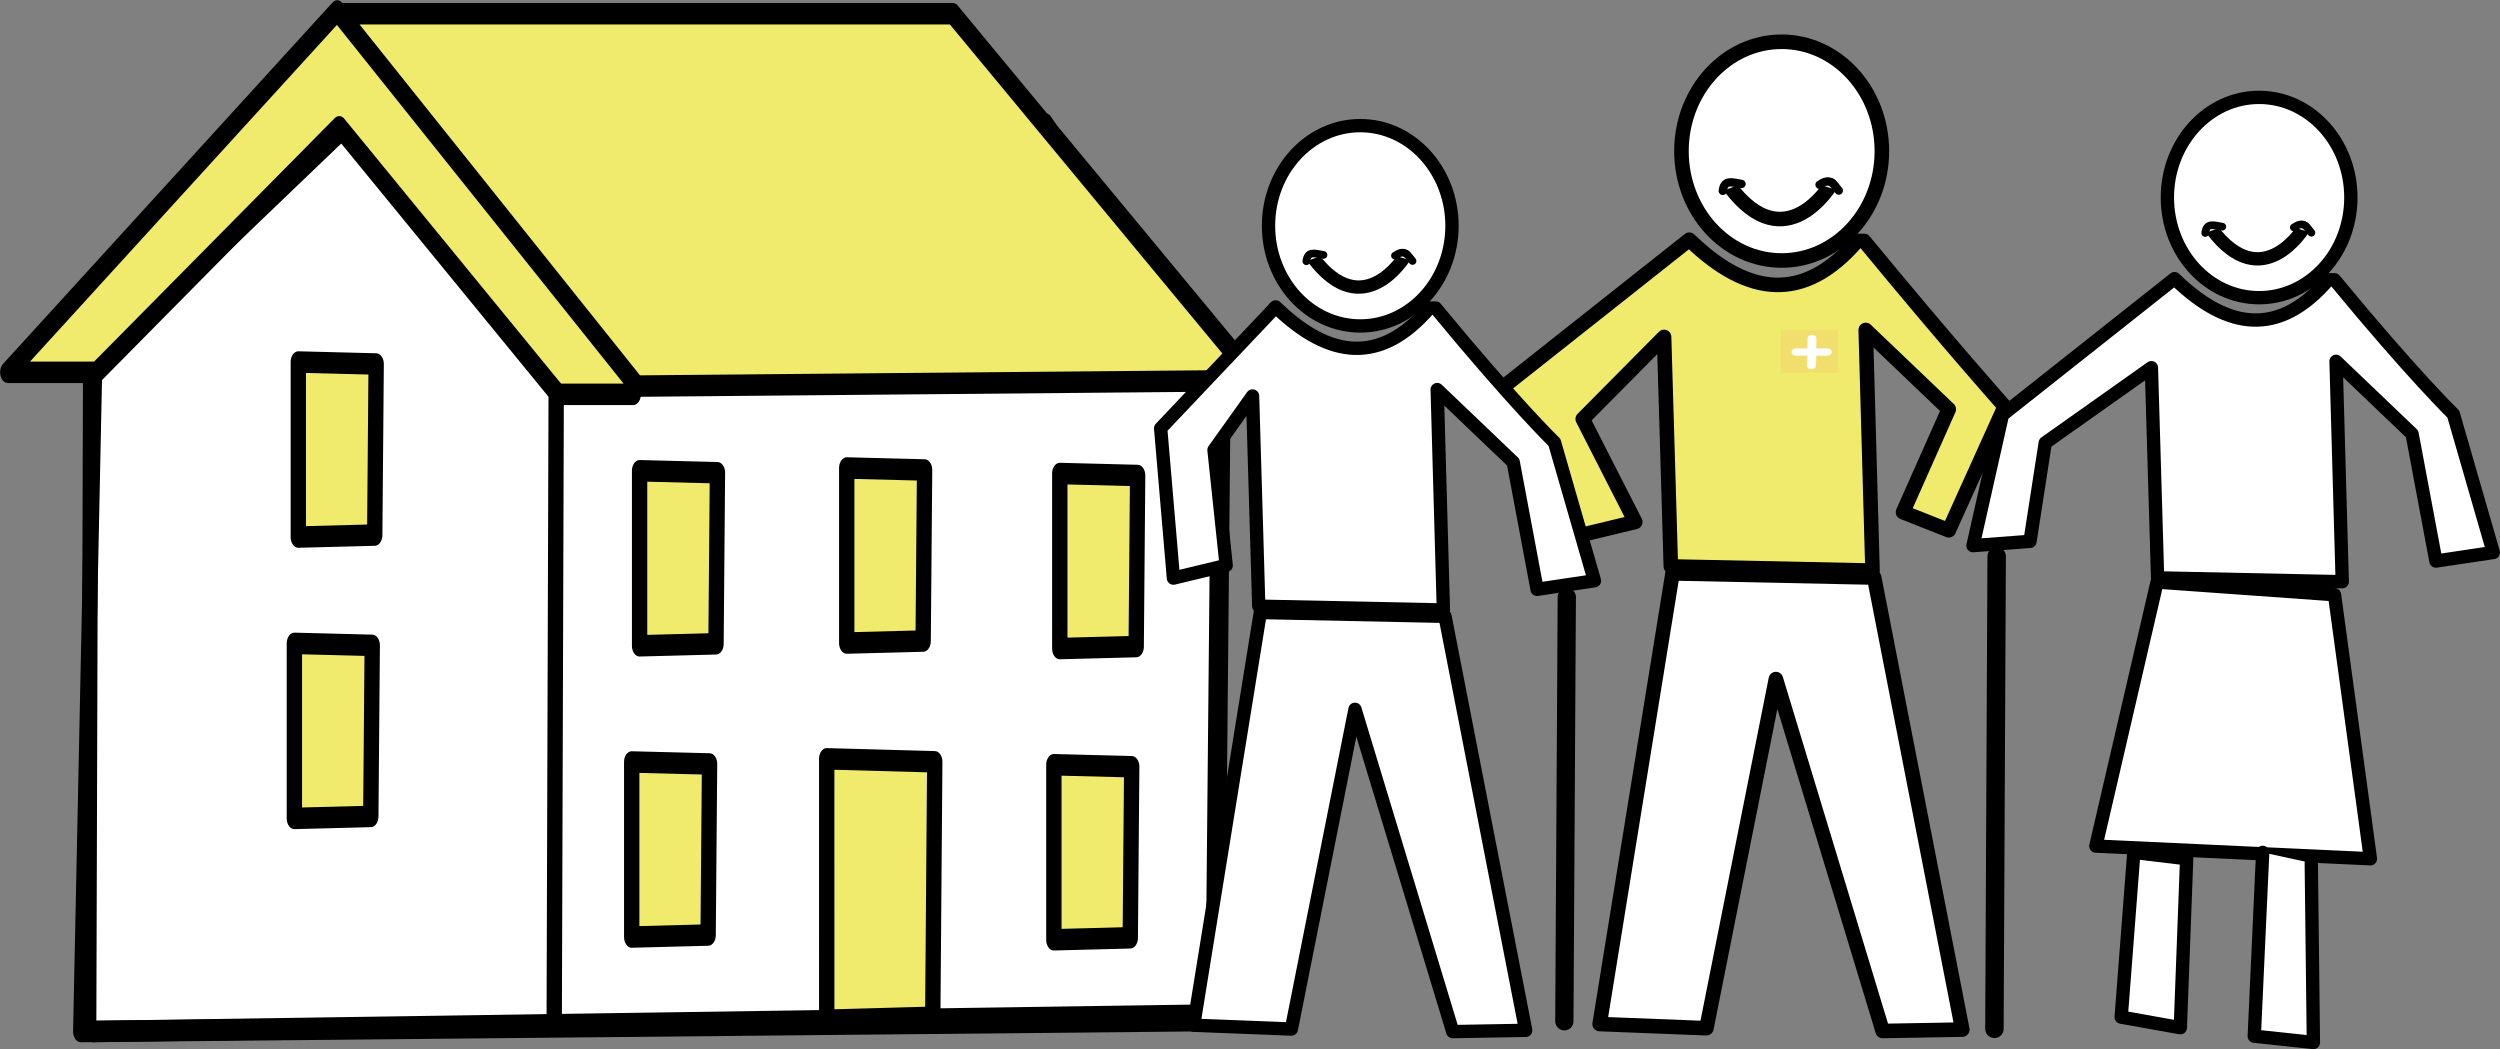
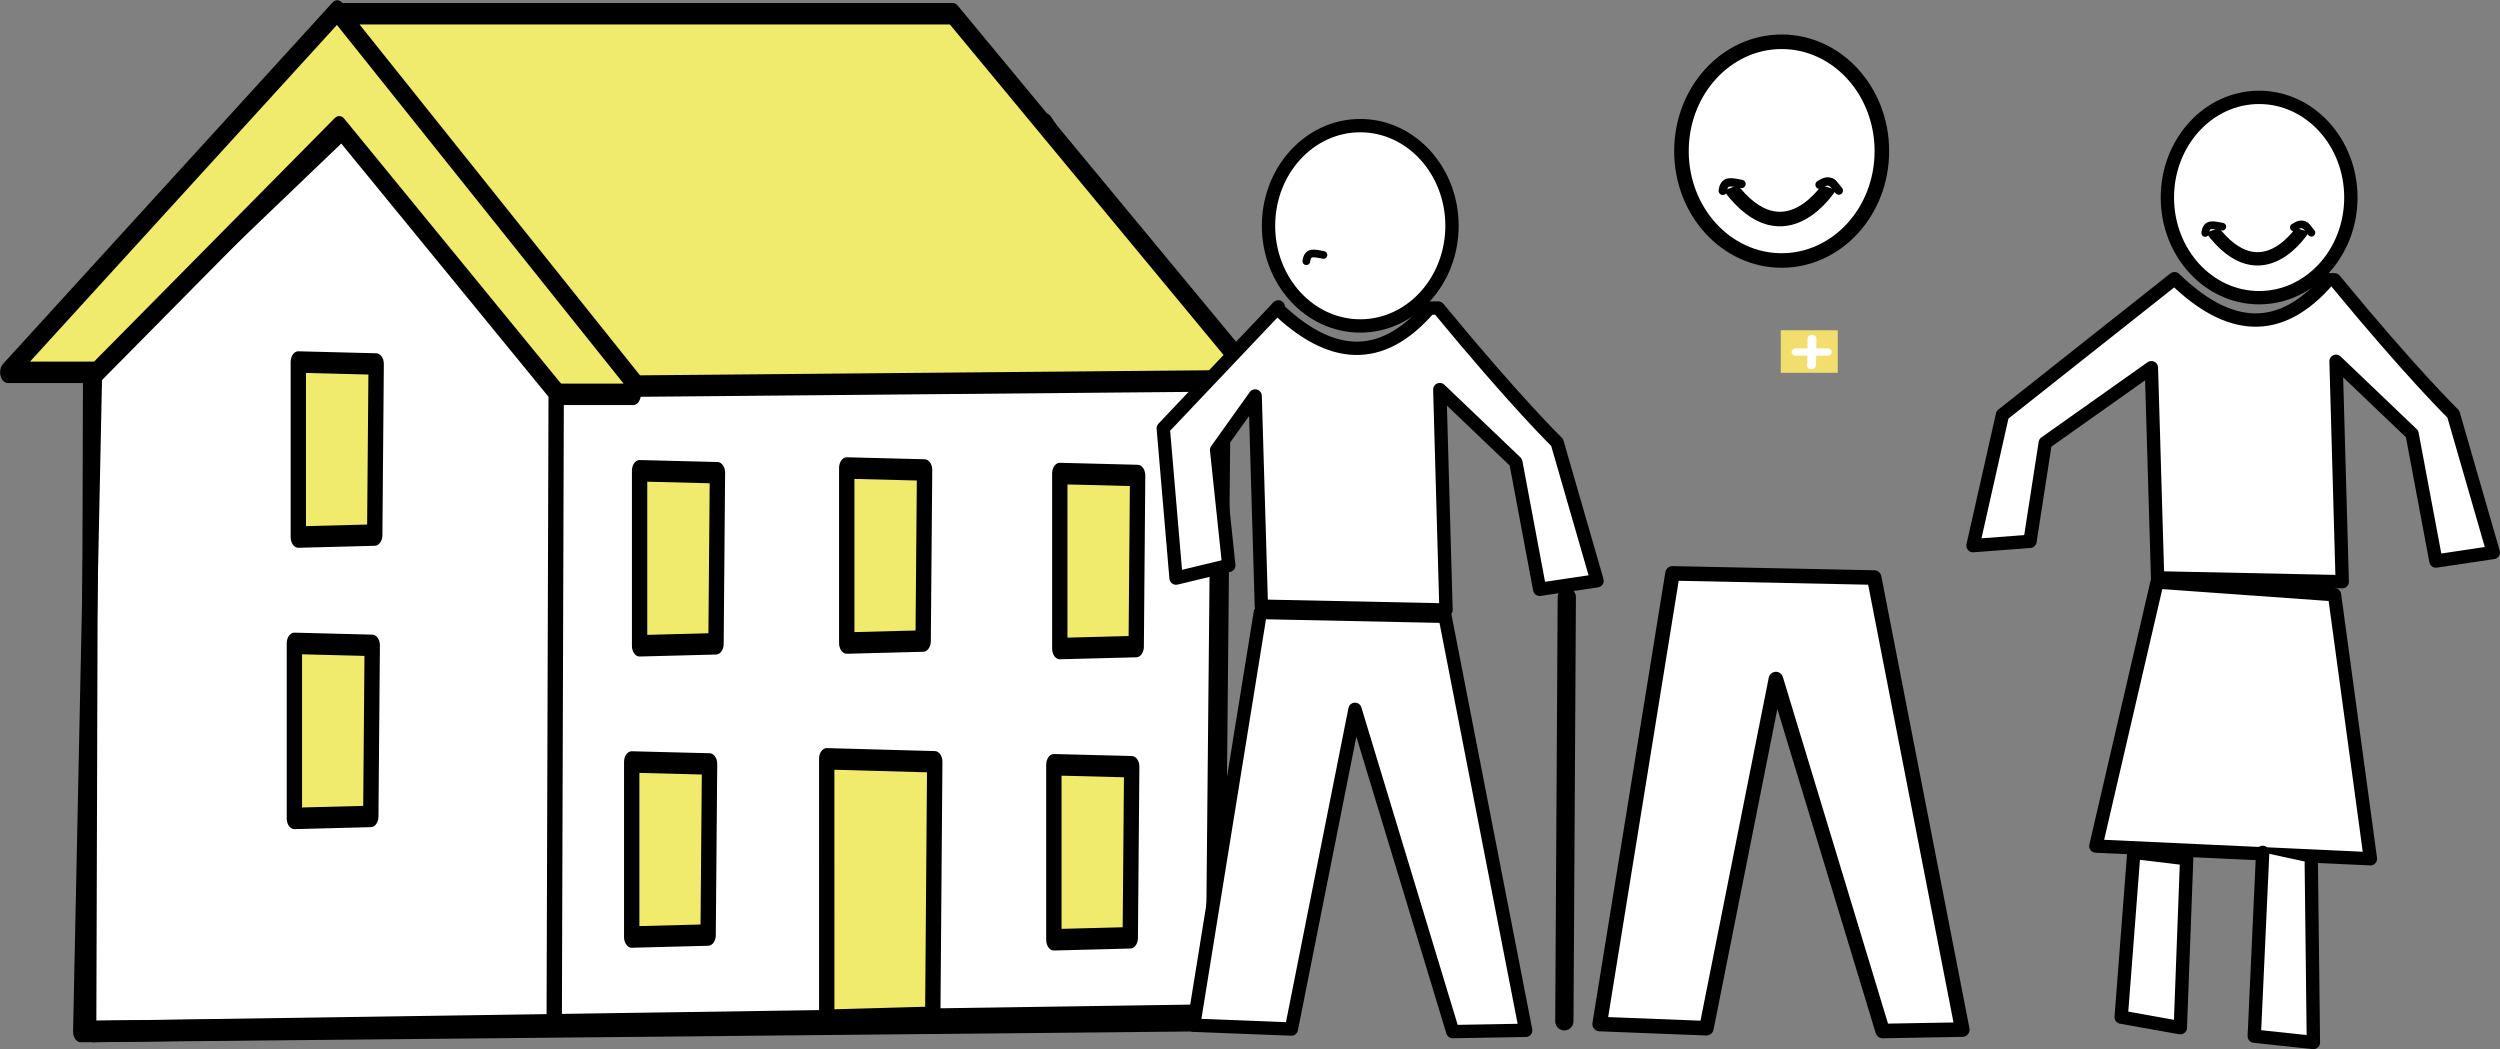
<svg xmlns="http://www.w3.org/2000/svg" xmlns:ns1="http://www.inkscape.org/namespaces/inkscape" xmlns:ns2="http://sodipodi.sourceforge.net/DTD/sodipodi-0.dtd" width="121.753mm" height="51.094mm" viewBox="0 0 121.753 51.094" id="svg1653">
  <rect x="0" y="0" width="121.753" height="51.094" fill="#808080" stroke="none" />
  <defs id="defs1650" />
  <g ns1:label="Calque 1" ns1:groupmode="layer" id="layer1" transform="translate(-77.847,-124.083)">
    <g id="g12165" transform="matrix(0.934,0,0,1.306,44.026,-41.556)">
      <path style="font-variation-settings:'wght' 700;fill:#ffffff;fill-opacity:1;stroke:#000000;stroke-width:0.8;stroke-linecap:round;stroke-linejoin:round;stroke-dasharray:none;stroke-opacity:1" d="m 41.144,140.507 13.063,-8.949 36.515,-0.103 9.257,10.08 -0.309,23.349 -59.248,0.411 z" id="path12159" />
      <g id="g11827" style="fill:#f1eb6d;fill-opacity:1">
        <path id="path11669-3" style="font-variation-settings:'wght' 700;fill:#f1eb6d;fill-opacity:1;stroke:#000000;stroke-width:0.8;stroke-linecap:round;stroke-linejoin:round;stroke-dasharray:none;stroke-opacity:1" d="m 51.561,150.821 4.059,0.074 -0.075,6.379 -3.984,0.074 z m 39.91,-6.334 4.059,0.074 -0.075,6.379 -3.984,0.074 z m -11.109,-0.206 4.059,0.074 -0.075,6.379 -3.984,0.074 z m 10.8,11.066 4.059,0.074 -0.075,6.379 -3.984,0.074 z m -11.844,-0.221 5.633,0.111 -0.104,9.526 -5.528,0.111 z m -10.168,0.118 4.059,0.074 -0.075,6.379 -3.984,0.074 z m 0.411,-10.86 4.059,0.074 -0.075,6.379 -3.984,0.074 z m -17.795,-4.055 4.059,0.074 -0.075,6.379 -3.984,0.074 z m 47.7,24.35 -58.425,0.617 m 58.733,-23.966 -0.309,23.041 m -34.253,-22.938 -0.103,23.555 m -24.172,-24.069 -0.103,24.275 m 13.063,-37.853 H 53.693 85.888 l 15.841,13.68 -32.298,0.206 -15.635,-13.989 -17.178,13.475 h 4.629 l 12.652,-9.155 11.418,9.977 h 3.909 v 0" />
      </g>
    </g>
    <g id="g10895">
      <ellipse style="font-variation-settings:'wght' 700;fill:#ffffff;fill-opacity:1;stroke:#000000;stroke-width:0.709;stroke-linecap:round;stroke-linejoin:round;stroke-dasharray:none;stroke-opacity:1" id="path1774" cx="164.616" cy="131.443" rx="4.88" ry="5.326" ns1:export-filename="path1774.svg" ns1:export-xdpi="66.723366" ns1:export-ydpi="66.723366" />
-       <path id="path5510" style="font-variation-settings:'wght' 700;fill:#f1eb6d;fill-opacity:1;stroke:#000000;stroke-width:0.709;stroke-linecap:round;stroke-linejoin:round;stroke-dasharray:none;stroke-opacity:1" d="m 168.293,135.818 c -2.596,3.017 -5.312,2.686 -8.111,0 h -0.138 l 0.075,-0.061 -9.153,7.242 3.714,7.18 2.806,-0.677 -2.558,-5.013 3.961,-3.997 0.33,11.177 9.821,0.203 -0.33,-11.719 4.044,3.861 -2.228,5.013 2.228,0.881 2.724,-6.029 c 0,0 -2.724,-3.048 -6.85,-8.061 z" />
      <path id="path3972" style="font-variation-settings:'wght' 700;fill:#ffffff;fill-opacity:1;stroke:#000000;stroke-width:0.709;stroke-linecap:round;stroke-linejoin:round;stroke-dasharray:none;stroke-opacity:1" d="m 159.301,152.008 -3.549,21.947 5.199,0.203 3.384,-17.003 5.199,17.138 3.879,-0.068 -4.292,-22.015 z" />
      <path style="font-variation-settings:'wght' 700;fill:#ffffff;fill-opacity:1;stroke:#000000;stroke-width:0.709;stroke-linecap:round;stroke-linejoin:round;stroke-dasharray:none;stroke-opacity:1" d="m 162.096,133.181 c 2.68,3.57 4.886,-0.062 4.891,-0.069" id="path7756" ns2:nodetypes="cc" />
      <path style="font-variation-settings:'wght' 700;fill:#ffffff;fill-opacity:1;stroke:#000000;stroke-width:0.408;stroke-linecap:round;stroke-linejoin:round;stroke-dasharray:none;stroke-opacity:1" d="m 161.749,133.376 c 0.071,-0.538 0.399,-0.429 0.911,-0.334 v 0" id="path7758" ns2:nodetypes="ccc" />
      <path style="font-variation-settings:'wght' 700;fill:#ffffff;fill-opacity:1;stroke:#000000;stroke-width:0.408;stroke-linecap:round;stroke-linejoin:round;stroke-dasharray:none;stroke-opacity:1" d="m 166.462,133.08 c 0.51,-0.344 0.651,-0.077 0.936,0.284 v 0" id="path7758-4" ns2:nodetypes="ccc" />
      <rect style="font-variation-settings:'wght' 700;fill:#f1de6d;fill-opacity:1;stroke:#fff752;stroke-width:0;stroke-linecap:round;stroke-linejoin:round;stroke-dasharray:none;stroke-opacity:1" id="rect7834" width="2.775" height="2.071" x="164.573" y="140.168" />
      <g id="g8045" transform="matrix(0.217,0,0,0.178,139.11,113.99)">
        <path style="font-variation-settings:'wght' 700;fill:#ffffff;fill-opacity:1;stroke:#ffffff;stroke-width:1.985;stroke-linecap:round;stroke-linejoin:round;stroke-dasharray:none;stroke-opacity:1" d="m 124.343,149.305 c 0,6.941 -0.126,7.419 -0.126,7.419" id="path6296" />
        <path style="font-variation-settings:'wght' 700;fill:#ffffff;fill-opacity:1;stroke:#ffffff;stroke-width:1.985;stroke-linecap:round;stroke-linejoin:round;stroke-dasharray:none;stroke-opacity:1" d="m 127.809,153.015 c -6.679,0 -7.057,0 -7.057,0" id="path6298" />
      </g>
    </g>
    <g id="g10459" style="fill:#ffffff;fill-opacity:1" transform="translate(7.408)">
      <ellipse style="font-variation-settings:'wght' 700;fill:#ffffff;fill-opacity:1;stroke:#000000;stroke-width:0.649;stroke-linecap:round;stroke-linejoin:round;stroke-dasharray:none;stroke-opacity:1" id="path1774-3" cx="136.685" cy="135.079" rx="4.468" ry="4.878" />
-       <path id="path5510-1" style="font-variation-settings:'wght' 700;fill:#ffffff;fill-opacity:1;stroke:#000000;stroke-width:0.649;stroke-linecap:round;stroke-linejoin:round;stroke-dasharray:none;stroke-opacity:1" d="m 140.052,139.086 c -2.377,2.763 -4.864,2.46 -7.426,0 h -0.127 l 0.068,-0.056 -5.603,5.912 0.623,7.296 2.569,-0.62 -0.594,-5.619 1.878,-2.632 0.302,10.236 8.992,0.186 -0.302,-10.733 3.703,3.536 1.162,6.192 2.794,-0.418 -1.946,-6.737 c 0,0 -2.01,-1.953 -5.788,-6.544 z" ns2:nodetypes="cccccccccccccccccc" />
+       <path id="path5510-1" style="font-variation-settings:'wght' 700;fill:#ffffff;fill-opacity:1;stroke:#000000;stroke-width:0.649;stroke-linecap:round;stroke-linejoin:round;stroke-dasharray:none;stroke-opacity:1" d="m 140.052,139.086 c -2.377,2.763 -4.864,2.46 -7.426,0 l 0.068,-0.056 -5.603,5.912 0.623,7.296 2.569,-0.62 -0.594,-5.619 1.878,-2.632 0.302,10.236 8.992,0.186 -0.302,-10.733 3.703,3.536 1.162,6.192 2.794,-0.418 -1.946,-6.737 c 0,0 -2.01,-1.953 -5.788,-6.544 z" ns2:nodetypes="cccccccccccccccccc" />
      <path id="path3972-1" style="font-variation-settings:'wght' 700;fill:#ffffff;fill-opacity:1;stroke:#000000;stroke-width:0.649;stroke-linecap:round;stroke-linejoin:round;stroke-dasharray:none;stroke-opacity:1" d="m 131.819,153.913 -3.249,20.1 4.761,0.186 3.098,-15.572 4.761,15.696 3.552,-0.062 -3.929,-20.162 z" />
-       <path style="font-variation-settings:'wght' 700;fill:#ffffff;fill-opacity:1;stroke:#000000;stroke-width:0.649;stroke-linecap:round;stroke-linejoin:round;stroke-dasharray:none;stroke-opacity:1" d="m 134.378,136.626 c 2.454,3.27 4.474,-0.057 4.478,-0.063" id="path7756-3" ns2:nodetypes="cc" />
      <path style="font-variation-settings:'wght' 700;fill:#ffffff;fill-opacity:1;stroke:#000000;stroke-width:0.374;stroke-linecap:round;stroke-linejoin:round;stroke-dasharray:none;stroke-opacity:1" d="m 134.06,136.805 c 0.065,-0.493 0.366,-0.393 0.834,-0.306 v 0" id="path7758-41" ns2:nodetypes="ccc" />
-       <path style="font-variation-settings:'wght' 700;fill:#ffffff;fill-opacity:1;stroke:#000000;stroke-width:0.374;stroke-linecap:round;stroke-linejoin:round;stroke-dasharray:none;stroke-opacity:1" d="m 138.375,136.534 c 0.467,-0.315 0.596,-0.071 0.857,0.26 v 0" id="path7758-4-5" ns2:nodetypes="ccc" />
      <path style="font-variation-settings:'wght' 700;fill:#ffffff;fill-opacity:1;stroke:#000000;stroke-width:0.889;stroke-linecap:round;stroke-linejoin:round;stroke-dasharray:none;stroke-opacity:1" d="m 146.744,153.165 c -0.119,20.514 -0.119,20.655 -0.119,20.655" id="path9719" />
    </g>
    <g id="g10438" transform="translate(-3.175,-0.524)" style="fill:#ffffff;fill-opacity:1">
      <ellipse style="font-variation-settings:'wght' 700;fill:#ffffff;fill-opacity:1;stroke:#000000;stroke-width:0.649;stroke-linecap:round;stroke-linejoin:round;stroke-dasharray:none;stroke-opacity:1" id="path1774-3-6" cx="191.044" cy="134.227" rx="4.468" ry="4.878" />
      <path id="path5510-1-0" style="font-variation-settings:'wght' 700;fill:#ffffff;fill-opacity:1;stroke:#000000;stroke-width:0.649;stroke-linecap:round;stroke-linejoin:round;stroke-dasharray:none;stroke-opacity:1" d="m 194.41,138.234 c -2.377,2.763 -4.864,2.46 -7.426,0 h -0.127 l 0.068,-0.056 -8.381,6.632 -1.434,6.37 2.775,-0.209 0.743,-4.797 5.17,-3.66 0.302,10.236 8.992,0.186 -0.302,-10.733 3.703,3.536 1.162,6.192 2.794,-0.418 -1.946,-6.737 c 0,0 -2.01,-1.953 -5.788,-6.544 z" ns2:nodetypes="cccccccccccccccccc" />
      <path style="font-variation-settings:'wght' 700;fill:#ffffff;fill-opacity:1;stroke:#000000;stroke-width:0.649;stroke-linecap:round;stroke-linejoin:round;stroke-dasharray:none;stroke-opacity:1" d="m 188.737,135.775 c 2.454,3.27 4.474,-0.057 4.478,-0.063" id="path7756-3-6" ns2:nodetypes="cc" />
      <path style="font-variation-settings:'wght' 700;fill:#ffffff;fill-opacity:1;stroke:#000000;stroke-width:0.374;stroke-linecap:round;stroke-linejoin:round;stroke-dasharray:none;stroke-opacity:1" d="m 188.418,135.953 c 0.065,-0.493 0.366,-0.393 0.834,-0.306 v 0" id="path7758-41-8" ns2:nodetypes="ccc" />
      <path style="font-variation-settings:'wght' 700;fill:#ffffff;fill-opacity:1;stroke:#000000;stroke-width:0.374;stroke-linecap:round;stroke-linejoin:round;stroke-dasharray:none;stroke-opacity:1" d="m 192.734,135.682 c 0.467,-0.315 0.596,-0.071 0.857,0.26 v 0" id="path7758-4-5-5" ns2:nodetypes="ccc" />
-       <path style="font-variation-settings:'wght' 700;fill:#ffffff;fill-opacity:1;stroke:#000000;stroke-width:0.898;stroke-linecap:round;stroke-linejoin:round;stroke-dasharray:none;stroke-opacity:1" d="m 178.262,151.701 c -0.109,22.854 -0.109,23.011 -0.109,23.011" id="path9719-8" ns2:nodetypes="cc" />
      <path style="font-variation-settings:'wght' 700;fill:#ffffff;fill-opacity:1;stroke:#000000;stroke-width:0.649;stroke-linecap:round;stroke-linejoin:round;stroke-dasharray:none;stroke-opacity:1" d="m 194.715,153.571 1.749,12.858 -13.372,-0.617 2.983,-12.858 z" id="path10421" />
      <path style="font-variation-settings:'wght' 700;fill:#ffffff;fill-opacity:1;stroke:#000000;stroke-width:0.649;stroke-linecap:round;stroke-linejoin:round;stroke-dasharray:none;stroke-opacity:1" d="m 184.943,166.12 -0.617,8.023 2.88,0.514 0.309,-8.229 z" id="path10423" />
      <path style="font-variation-settings:'wght' 700;fill:#ffffff;fill-opacity:1;stroke:#000000;stroke-width:0.649;stroke-linecap:round;stroke-linejoin:round;stroke-dasharray:none;stroke-opacity:1" d="m 191.218,166.12 -0.411,8.949 2.88,0.309 -0.103,-8.743" id="path10425" />
    </g>
  </g>
</svg>